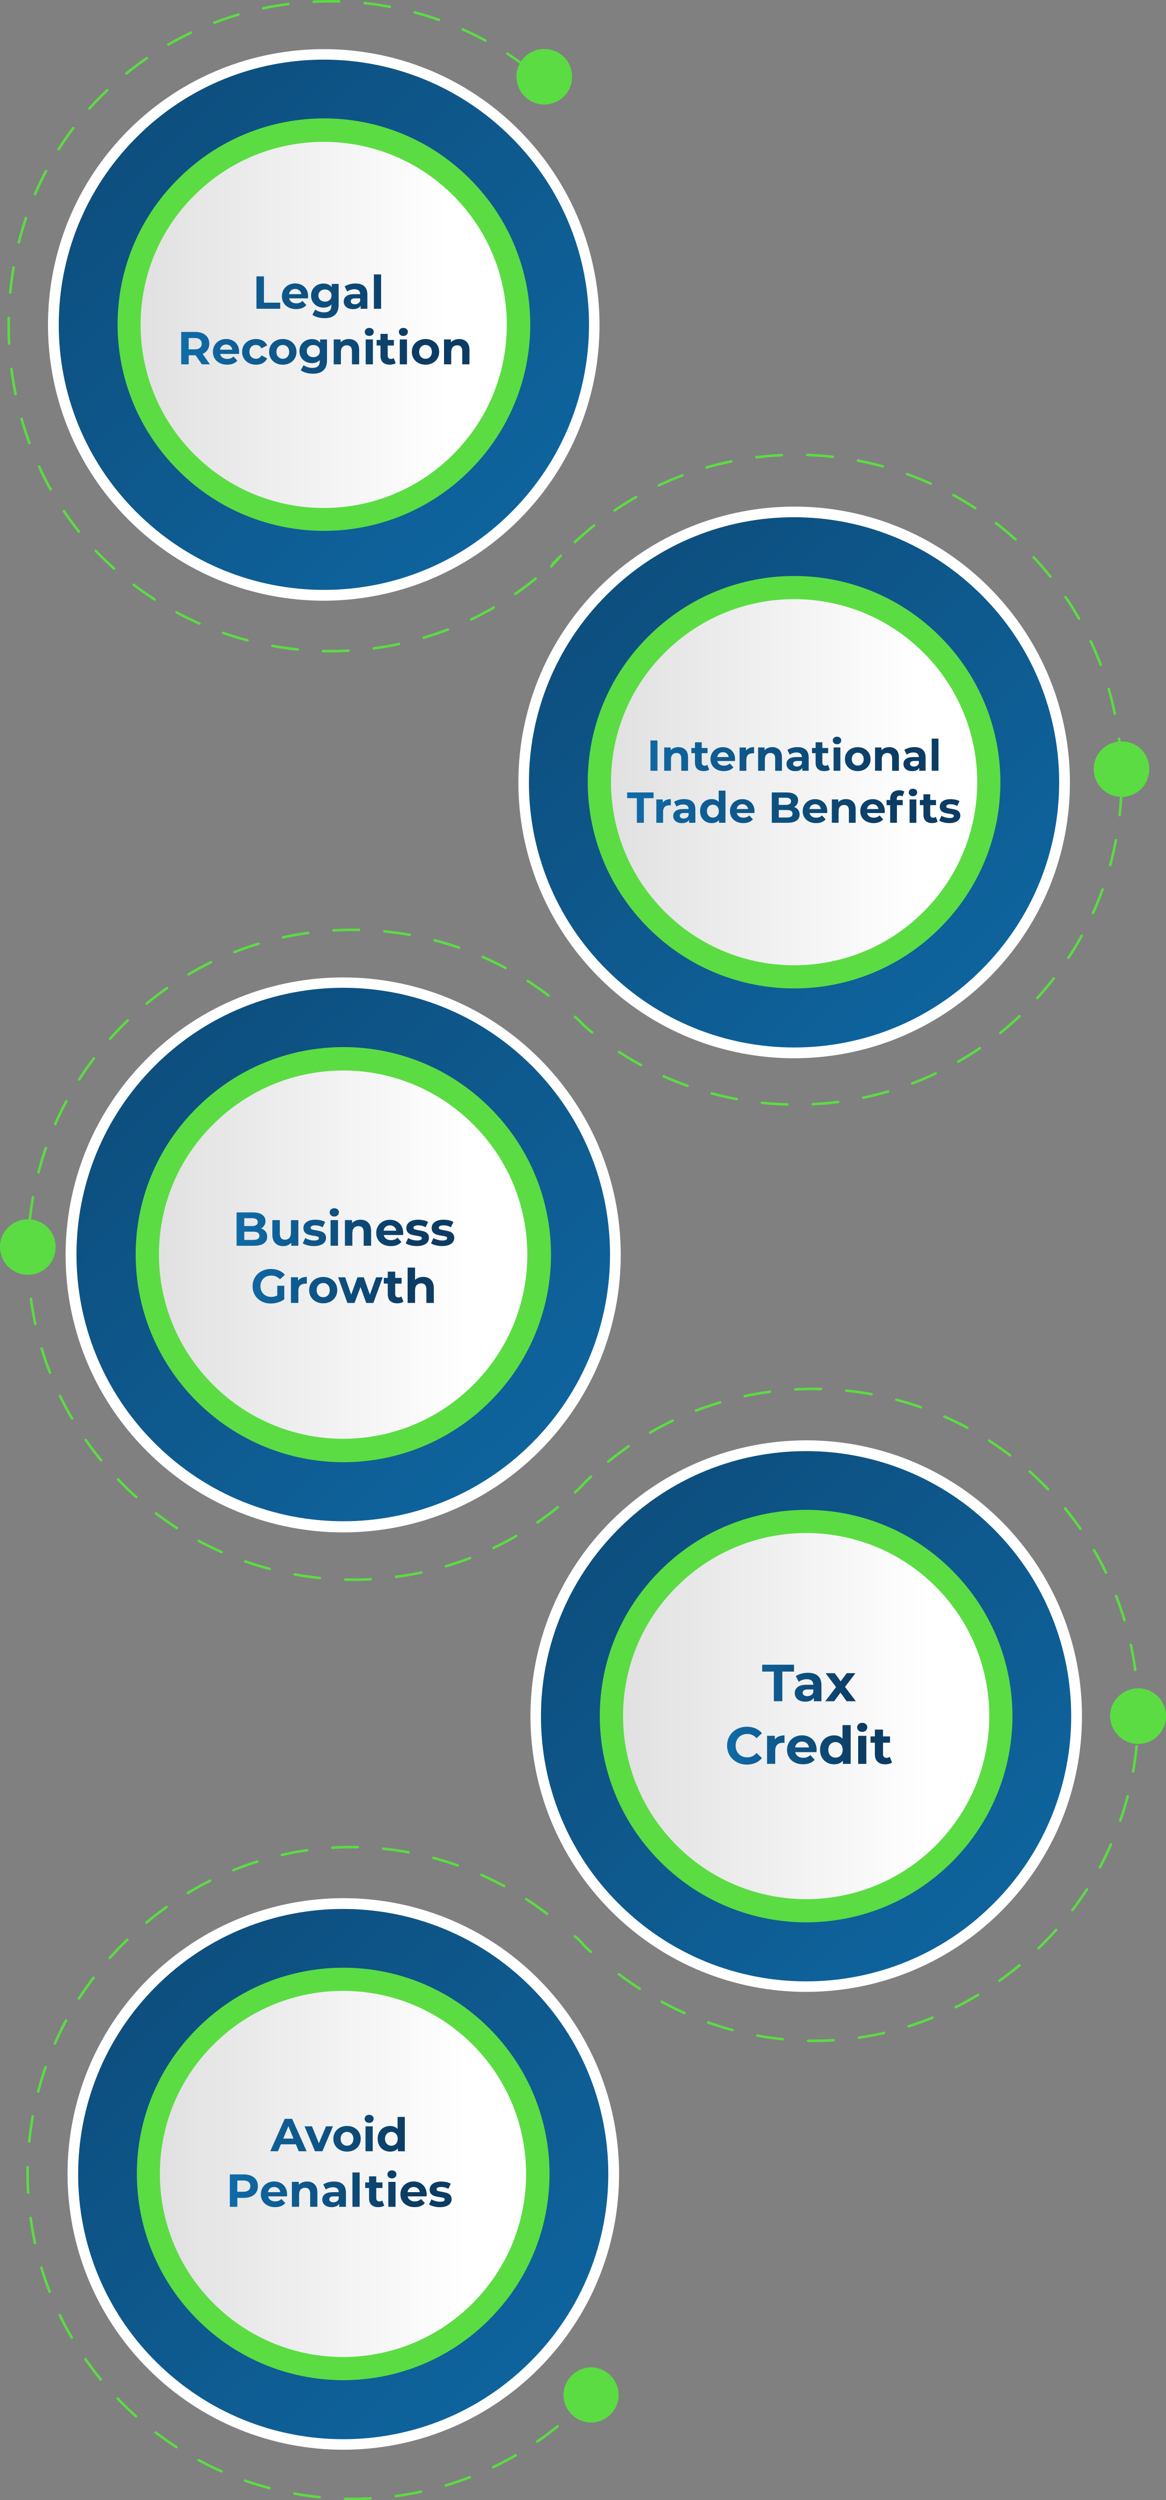
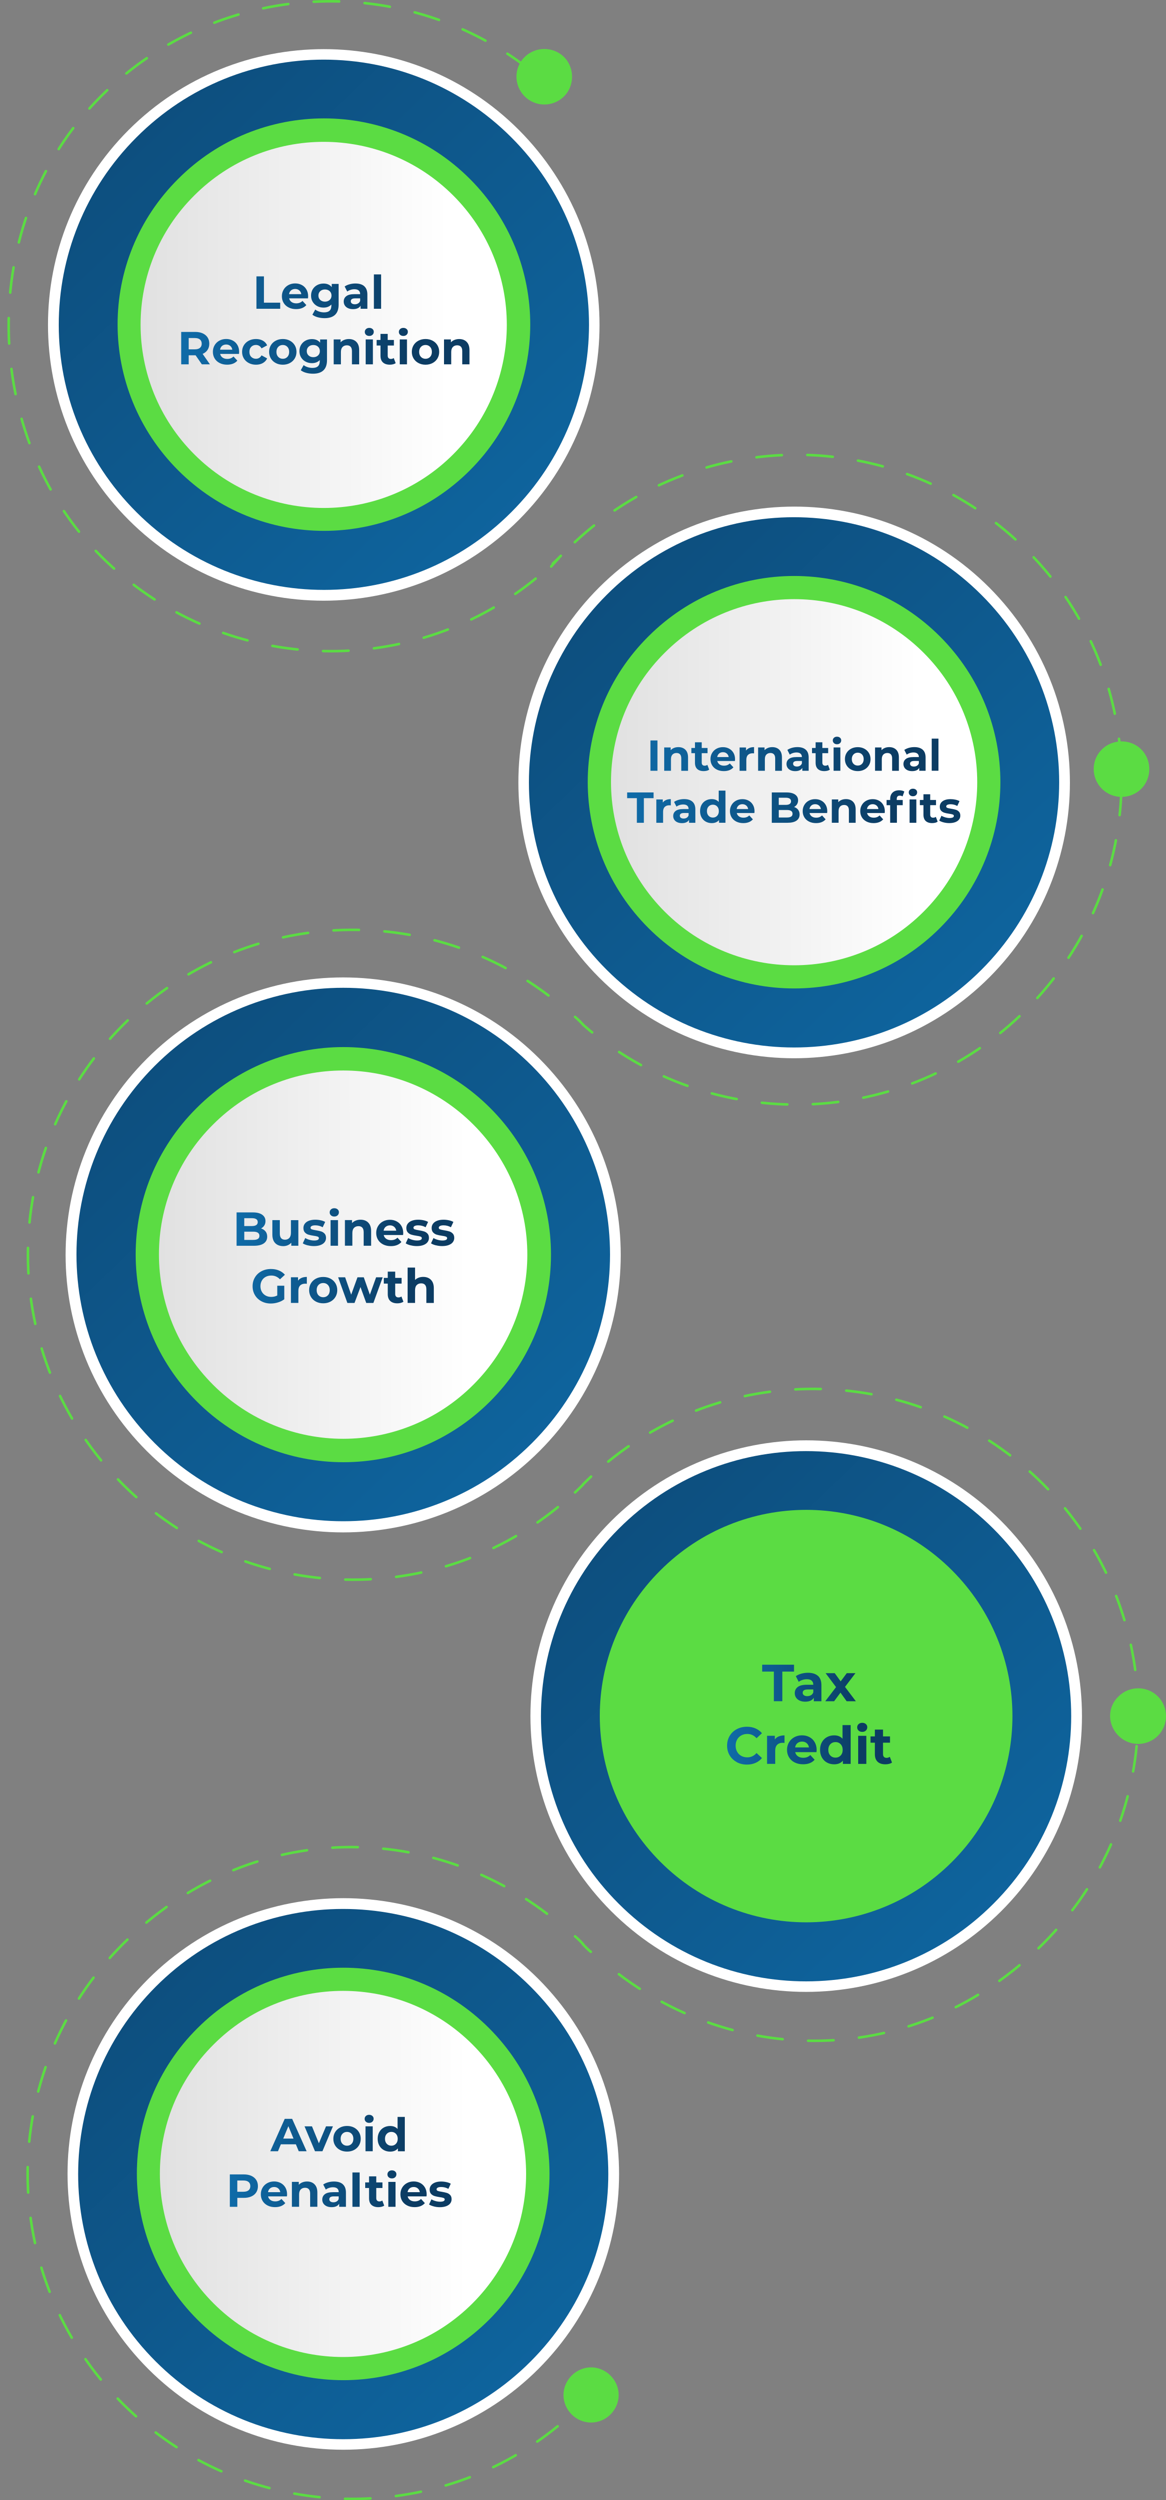
<svg xmlns="http://www.w3.org/2000/svg" xmlns:xlink="http://www.w3.org/1999/xlink" id="Layer_2" data-name="Layer 2" viewBox="0 0 457.46 980.85">
  <rect x="0" y="0" width="457.46" height="980.85" fill="#808080" stroke="none" />
  <defs>
    <style>
      .cls-1 {
        fill: url(#linear-gradient-15);
      }

      .cls-2 {
        fill: url(#linear-gradient-13);
      }

      .cls-3 {
        fill: url(#linear-gradient-2);
      }

      .cls-4 {
        fill: url(#linear-gradient-10);
      }

      .cls-5 {
        fill: url(#linear-gradient-12);
      }

      .cls-6 {
        fill: #fff;
      }

      .cls-7 {
        fill: url(#linear-gradient-4);
      }

      .cls-8 {
        stroke-dasharray: 10 10;
      }

      .cls-8, .cls-9 {
        fill: none;
        stroke: #5bdc43;
        stroke-linecap: round;
        stroke-linejoin: round;
      }

      .cls-10 {
        fill: url(#linear-gradient-3);
      }

      .cls-11 {
        fill: url(#linear-gradient-5);
      }

      .cls-12 {
        fill: url(#linear-gradient-8);
      }

      .cls-13 {
        fill: #5bdc43;
      }

      .cls-14 {
        fill: url(#linear-gradient-14);
      }

      .cls-15 {
        fill: url(#linear-gradient-7);
      }

      .cls-16 {
        fill: url(#linear-gradient-9);
      }

      .cls-17 {
        fill: url(#linear-gradient-11);
      }

      .cls-18 {
        fill: url(#linear-gradient-6);
      }

      .cls-19 {
        fill: url(#linear-gradient);
      }
    </style>
    <linearGradient id="linear-gradient" x1="6.68" y1="555.1" x2="-6.13" y2="1149.84" gradientTransform="translate(833.09 824.52) rotate(135)" gradientUnits="userSpaceOnUse">
      <stop offset="0" stop-color="#0f6ba8" />
      <stop offset=".8" stop-color="#0c3c63" />
    </linearGradient>
    <linearGradient id="linear-gradient-2" x1="-31.57" y1="700.49" x2="90.91" y2="822.97" gradientTransform="translate(833.09 824.52) rotate(135)" gradientUnits="userSpaceOnUse">
      <stop offset="0" stop-color="#fff" />
      <stop offset=".9" stop-color="#d8d8d8" />
    </linearGradient>
    <linearGradient id="linear-gradient-3" x1="10.14" y1="812.45" x2="-2.57" y2="1407.19" xlink:href="#linear-gradient" />
    <linearGradient id="linear-gradient-4" x1="-27.97" y1="957.81" x2="94.5" y2="1080.29" xlink:href="#linear-gradient-2" />
    <linearGradient id="linear-gradient-5" x1="262.74" y1="548.17" x2="249.82" y2="1146.37" xlink:href="#linear-gradient" />
    <linearGradient id="linear-gradient-6" x1="224.42" y1="694.39" x2="347.63" y2="817.5" xlink:href="#linear-gradient-2" />
    <linearGradient id="linear-gradient-7" x1="517.84" y1="294.18" x2="505.03" y2="888.82" xlink:href="#linear-gradient" />
    <linearGradient id="linear-gradient-8" x1="479.61" y1="439.52" x2="602.09" y2="561.99" xlink:href="#linear-gradient-2" />
    <linearGradient id="linear-gradient-9" x1="262.38" y1="292.71" x2="249.67" y2="887.45" xlink:href="#linear-gradient" />
    <linearGradient id="linear-gradient-10" x1="224.14" y1="438.06" x2="346.61" y2="560.54" xlink:href="#linear-gradient-2" />
    <linearGradient id="linear-gradient-11" x1="246.05" y1="305.97" x2="376.76" y2="305.97" gradientTransform="matrix(1,0,0,1,0,0)" xlink:href="#linear-gradient" />
    <linearGradient id="linear-gradient-12" x1="71.09" y1="127.13" x2="184.19" y2="127.13" gradientTransform="matrix(1,0,0,1,0,0)" xlink:href="#linear-gradient" />
    <linearGradient id="linear-gradient-13" x1="90.16" y1="847.8" x2="177.18" y2="847.8" gradientTransform="matrix(1,0,0,1,0,0)" xlink:href="#linear-gradient" />
    <linearGradient id="linear-gradient-14" x1="92.82" y1="492.7" x2="178.21" y2="492.7" gradientTransform="matrix(1,0,0,1,0,0)" xlink:href="#linear-gradient" />
    <linearGradient id="linear-gradient-15" x1="285.26" y1="672.67" x2="349.96" y2="672.67" gradientTransform="matrix(1,0,0,1,0,0)" xlink:href="#linear-gradient" />
  </defs>
  <g id="Layer_1-2" data-name="Layer 1">
    <g>
      <path class="cls-6" d="M235.05,383.5c42.23,42.23,110.71,42.23,153.04,0,42.23-42.23,42.23-110.71,0-153.04-42.23-42.33-110.71-42.23-153.04,0-42.23,42.23-42.23,110.71,0,153.04h0Z" />
      <path class="cls-19" d="M238,380.46c40.65,40.65,106.51,40.65,147.06,0,40.65-40.65,40.65-106.51,0-147.06-40.65-40.65-106.51-40.65-147.06,0-40.65,40.65-40.65,106.51,0,147.06Z" />
      <path class="cls-13" d="M254.38,364.07c31.62,31.62,82.77,31.62,114.39,0,31.62-31.62,31.62-82.77,0-114.39-31.62-31.62-82.77-31.62-114.39,0-31.83,31.62-31.62,82.77,0,114.39Z" />
      <path class="cls-3" d="M260.79,357.66c28.05,28.05,73.53,28.05,101.57,0,28.05-28.05,28.05-73.53,0-101.57-28.05-28.05-73.53-28.05-101.57,0-28.15,27.94-28.05,73.53,0,101.57Z" />
    </g>
    <g>
      <path class="cls-6" d="M50.5,203.99c42.23,42.23,110.71,42.23,153.04,0,42.23-42.23,42.23-110.71,0-153.04-42.23-42.23-110.71-42.23-153.04,0-42.23,42.23-42.23,110.71,0,153.04h0Z" />
      <path class="cls-10" d="M53.54,200.94c40.65,40.65,106.51,40.65,147.06,0,40.65-40.65,40.65-106.51,0-147.06-40.65-40.65-106.51-40.65-147.06,0-40.65,40.65-40.65,106.51,0,147.06Z" />
      <path class="cls-13" d="M69.93,184.55c31.62,31.62,82.77,31.62,114.39,0,31.62-31.62,31.62-82.77,0-114.39-31.62-31.62-82.77-31.62-114.39,0-31.83,31.62-31.62,82.77,0,114.39Z" />
      <path class="cls-7" d="M76.23,178.25c28.05,28.05,73.53,28.05,101.57,0,28.05-28.05,28.05-73.53,0-101.57s-73.53-28.05-101.57,0c-28.15,27.94-28.05,73.53,0,101.57h0Z" />
    </g>
    <g>
      <path class="cls-6" d="M57.64,569.32c42.44,42.44,111.45,42.54,153.99,0,42.54-42.54,42.54-111.45,0-153.99-42.44-42.44-111.45-42.54-153.99,0s-42.54,111.45,0,153.99h0Z" />
      <path class="cls-11" d="M60.69,566.17c40.86,40.86,107.14,40.86,148,0,40.86-40.86,40.86-107.14,0-148s-107.14-40.86-148,0c-40.86,40.86-40.97,107.04,0,148Z" />
      <path class="cls-13" d="M77.18,549.78c31.83,31.83,83.3,31.83,115.12,0,31.83-31.83,31.83-83.3,0-115.12-31.83-31.83-83.3-31.83-115.12,0-32.04,31.83-31.83,83.3,0,115.12h0Z" />
      <path class="cls-18" d="M83.59,543.27c28.26,28.26,73.84,28.26,102.1,0s28.26-73.84,0-102.1c-28.26-28.26-73.84-28.26-102.1,0-28.36,28.15-28.26,73.84,0,102.1h0Z" />
    </g>
    <g>
      <path class="cls-6" d="M58.17,929.4c42.23,42.23,110.71,42.23,153.04,0,42.23-42.23,42.23-110.71,0-153.04-42.23-42.23-110.71-42.23-153.04,0-42.23,42.23-42.23,110.71,0,153.04Z" />
      <path class="cls-15" d="M61.11,926.46c40.65,40.65,106.51,40.65,147.06,0,40.65-40.65,40.65-106.51,0-147.06-40.65-40.65-106.51-40.65-147.06,0s-40.65,106.51,0,147.06Z" />
      <path class="cls-13" d="M77.49,910.07c31.62,31.62,82.77,31.62,114.39,0s31.62-82.77,0-114.39c-31.62-31.62-82.77-31.62-114.39,0-31.83,31.62-31.62,82.77,0,114.39Z" />
      <path class="cls-12" d="M83.8,903.66c28.05,28.05,73.53,28.05,101.57,0,28.05-28.05,28.05-73.53,0-101.57-28.05-28.05-73.53-28.05-101.57,0-28.15,27.94-28.05,73.53,0,101.57h0Z" />
    </g>
    <g>
      <path class="cls-6" d="M239.78,749.78c42.23,42.23,110.71,42.23,153.04,0,42.23-42.23,42.23-110.71,0-153.04-42.23-42.23-110.71-42.23-153.04,0-42.23,42.23-42.23,110.71,0,153.04Z" />
      <path class="cls-16" d="M242.72,746.84c40.65,40.65,106.51,40.65,147.06,0,40.65-40.65,40.65-106.51,0-147.06-40.65-40.65-106.51-40.65-147.06,0-40.65,40.65-40.65,106.51,0,147.06h0Z" />
      <path class="cls-13" d="M259.11,730.45c31.62,31.62,82.77,31.62,114.39,0,31.62-31.62,31.62-82.77,0-114.39-31.62-31.62-82.77-31.62-114.39,0-31.83,31.62-31.62,82.77,0,114.39Z" />
-       <path class="cls-4" d="M265.52,724.04c28.05,28.05,73.53,28.05,101.57,0,28.05-28.05,28.05-73.53,0-101.57-28.05-28.05-73.53-28.05-101.57,0-28.15,27.94-28.05,73.53,0,101.57h0Z" />
+       <path class="cls-4" d="M265.52,724.04h0Z" />
    </g>
    <g>
      <path class="cls-9" d="M216.25,222.26c.95-1.16,1.89-2.1,2.94-3.26" />
      <path class="cls-8" d="M225.5,212.71c47.16-44.12,120.9-46.22,170.69-3.05,53.15,46.11,58.72,126.78,12.6,179.83-44.22,50.94-120.06,58.19-173.11,18.17" />
      <path class="cls-9" d="M232.32,405.03c-1.26-.95-2.21-1.89-3.36-2.84" />
    </g>
    <g>
      <path class="cls-9" d="M228.75,582.34c1.05-1.05,2-2,3.15-3.05" />
      <path class="cls-8" d="M238.63,573.41c50.1-40.86,123.95-37.71,170.59,8.82,49.79,49.79,49.79,130.57,0,180.35s-123.84,49.68-173.84,5.88" />
      <path class="cls-9" d="M231.8,765.74c-1.16-.95-2.1-1.89-3.15-3.05" />
    </g>
    <g>
      <path class="cls-9" d="M228.75,943.05c-1.05,1.05-2,2-3.15,3.05" />
      <path class="cls-8" d="M218.77,951.88c-50,40.76-123.95,37.71-170.59-8.82-49.79-49.79-49.79-130.57,0-180.35,49.79-49.79,123.84-49.68,173.84-5.88" />
      <path class="cls-9" d="M225.6,759.65c1.16.95,2.1,1.89,3.15,3.05" />
    </g>
    <g>
      <path class="cls-9" d="M228.75,582.45c-1.05,1.05-2,2-3.15,3.05" />
      <path class="cls-8" d="M218.88,591.27c-50,40.76-123.95,37.71-170.59-8.82-49.79-49.79-49.79-130.57,0-180.35,47.69-47.69,123.84-49.68,173.84-5.88" />
      <path class="cls-9" d="M225.6,398.94c1.16.95,2.1,1.89,3.15,3.05" />
    </g>
    <g>
      <path class="cls-9" d="M220.03,218.06c-1.05,1.05-2,2-3.15,3.05" />
      <path class="cls-8" d="M210.16,226.99c-50,40.76-123.95,37.71-170.59-8.82s-49.79-130.57,0-180.35c47.69-47.69,123.84-49.68,173.84-5.88" />
      <path class="cls-9" d="M216.99,34.56c1.16.95,2.1,1.89,3.15,3.05" />
    </g>
-     <path class="cls-13" d="M3.23,496.95c4.31,4.31,11.24,4.2,15.44,0s4.2-11.24,0-15.44-11.24-4.2-15.44,0c-4.31,4.2-4.31,11.13,0,15.44Z" />
    <path class="cls-13" d="M432.32,309.45c4.31,4.31,11.24,4.2,15.44,0s4.2-11.24,0-15.44-11.24-4.2-15.44,0c-4.31,4.2-4.31,11.13,0,15.44Z" />
    <path class="cls-13" d="M205.85,37.81c4.31,4.31,11.24,4.2,15.44,0s4.2-11.24,0-15.44-11.24-4.2-15.44,0c-4.31,4.2-4.31,11.13,0,15.44Z" />
    <path class="cls-13" d="M438.83,680.98c4.31,4.31,11.24,4.2,15.44,0s4.31-11.13,0-15.44c-4.31-4.31-11.24-4.2-15.44,0-4.41,4.2-4.41,11.03,0,15.44Z" />
    <path class="cls-13" d="M231.9,950.4c5.99,0,10.82-4.94,10.82-10.82s-4.94-10.82-10.82-10.82-10.82,4.94-10.82,10.82,4.83,10.82,10.82,10.82Z" />
    <path class="cls-17" d="M255.19,290.49h2.75v11.9h-2.75v-11.9ZM268.89,294.13c.7.68,1.05,1.69,1.05,3.03v5.24h-2.65v-4.83c0-.73-.16-1.27-.48-1.62-.32-.36-.78-.54-1.38-.54-.67,0-1.2.21-1.6.62-.4.41-.59,1.03-.59,1.84v4.52h-2.65v-9.15h2.53v1.07c.35-.38.79-.68,1.31-.89.52-.21,1.09-.31,1.72-.31,1.13,0,2.05.34,2.75,1.02ZM278.23,301.95c-.26.19-.58.34-.96.43s-.78.14-1.2.14c-1.09,0-1.93-.28-2.52-.83s-.89-1.37-.89-2.45v-3.76h-1.41v-2.04h1.41v-2.23h2.65v2.23h2.28v2.04h-2.28v3.72c0,.39.1.68.3.89.2.21.48.31.84.31.42,0,.78-.11,1.07-.34l.71,1.87ZM288.34,298.56h-6.92c.12.57.42,1.01.88,1.34s1.04.49,1.73.49c.48,0,.9-.07,1.27-.21.37-.14.71-.37,1.03-.67l1.41,1.53c-.86.99-2.12,1.48-3.77,1.48-1.03,0-1.94-.2-2.74-.6-.79-.4-1.41-.96-1.84-1.67-.43-.71-.65-1.52-.65-2.43s.21-1.7.64-2.42c.42-.72,1.01-1.28,1.75-1.68.74-.4,1.57-.6,2.49-.6s1.71.19,2.43.58c.73.39,1.29.94,1.71,1.66s.62,1.56.62,2.51c0,.03-.02.27-.05.71ZM282.14,295.62c-.41.34-.66.81-.75,1.39h4.5c-.09-.58-.34-1.04-.75-1.39-.41-.35-.91-.52-1.5-.52s-1.11.17-1.51.51ZM293.98,293.45c.54-.23,1.16-.34,1.86-.34v2.45c-.29-.02-.49-.03-.6-.03-.76,0-1.35.21-1.78.64-.43.42-.65,1.06-.65,1.91v4.32h-2.65v-9.15h2.53v1.21c.32-.44.75-.78,1.28-1ZM305.73,294.13c.7.68,1.05,1.69,1.05,3.03v5.24h-2.65v-4.83c0-.73-.16-1.27-.48-1.62-.32-.36-.78-.54-1.38-.54-.67,0-1.2.21-1.6.62-.4.41-.59,1.03-.59,1.84v4.52h-2.65v-9.15h2.53v1.07c.35-.38.79-.68,1.31-.89.52-.21,1.09-.31,1.72-.31,1.13,0,2.05.34,2.75,1.02ZM316.12,294.12c.76.67,1.14,1.69,1.14,3.05v5.22h-2.48v-1.14c-.5.85-1.43,1.28-2.79,1.28-.7,0-1.31-.12-1.83-.36-.52-.24-.91-.57-1.18-.99-.27-.42-.41-.9-.41-1.43,0-.85.32-1.52.96-2.01.64-.49,1.63-.73,2.97-.73h2.11c0-.58-.18-1.02-.53-1.33-.35-.31-.88-.47-1.58-.47-.49,0-.97.08-1.44.23-.47.15-.87.36-1.2.62l-.95-1.85c.5-.35,1.1-.62,1.79-.82.7-.19,1.41-.29,2.15-.29,1.42,0,2.5.34,3.26,1.01ZM313.86,300.42c.35-.21.6-.52.75-.93v-.94h-1.82c-1.09,0-1.63.36-1.63,1.07,0,.34.13.61.4.81s.63.3,1.1.3.86-.1,1.21-.31ZM325.56,301.95c-.26.19-.58.34-.96.43s-.78.14-1.2.14c-1.09,0-1.93-.28-2.52-.83s-.89-1.37-.89-2.45v-3.76h-1.41v-2.04h1.41v-2.23h2.65v2.23h2.28v2.04h-2.28v3.72c0,.39.1.68.3.89.2.21.48.31.84.31.42,0,.78-.11,1.07-.34l.71,1.87ZM327.19,291.54c-.31-.28-.46-.63-.46-1.05s.15-.77.46-1.05c.31-.28.7-.42,1.19-.42s.88.14,1.19.41c.31.27.46.61.46,1.02,0,.44-.15.81-.46,1.1-.31.29-.7.43-1.19.43s-.88-.14-1.19-.43ZM327.05,293.24h2.65v9.15h-2.65v-9.15ZM333.93,301.92c-.76-.4-1.36-.96-1.79-1.67-.43-.71-.65-1.52-.65-2.43s.21-1.72.65-2.43c.43-.71,1.03-1.27,1.79-1.67.76-.4,1.63-.6,2.59-.6s1.82.2,2.58.6c.76.4,1.35.96,1.79,1.67.43.71.65,1.52.65,2.43s-.21,1.72-.65,2.43c-.43.71-1.03,1.27-1.79,1.67-.76.4-1.62.6-2.58.6s-1.83-.2-2.59-.6ZM338.2,299.66c.44-.46.65-1.07.65-1.84s-.22-1.39-.65-1.84c-.44-.46-1-.69-1.67-.69s-1.24.23-1.68.69c-.44.46-.66,1.07-.66,1.84s.22,1.39.66,1.84c.44.46,1,.69,1.68.69s1.24-.23,1.67-.69ZM351.61,294.13c.7.68,1.05,1.69,1.05,3.03v5.24h-2.65v-4.83c0-.73-.16-1.27-.48-1.62-.32-.36-.78-.54-1.38-.54-.67,0-1.2.21-1.6.62-.4.41-.59,1.03-.59,1.84v4.52h-2.65v-9.15h2.53v1.07c.35-.38.79-.68,1.31-.89.52-.21,1.09-.31,1.72-.31,1.13,0,2.05.34,2.75,1.02ZM362,294.12c.76.67,1.14,1.69,1.14,3.05v5.22h-2.48v-1.14c-.5.85-1.43,1.28-2.79,1.28-.7,0-1.31-.12-1.83-.36-.52-.24-.91-.57-1.18-.99-.27-.42-.41-.9-.41-1.43,0-.85.32-1.52.96-2.01.64-.49,1.63-.73,2.97-.73h2.11c0-.58-.18-1.02-.53-1.33-.35-.31-.88-.47-1.58-.47-.49,0-.97.08-1.44.23-.47.15-.87.36-1.2.62l-.95-1.85c.5-.35,1.1-.62,1.79-.82.7-.19,1.41-.29,2.15-.29,1.42,0,2.5.34,3.26,1.01ZM359.74,300.42c.35-.21.6-.52.75-.93v-.94h-1.82c-1.09,0-1.63.36-1.63,1.07,0,.34.13.61.4.81s.63.3,1.1.3.86-.1,1.21-.31ZM365.54,289.77h2.65v12.61h-2.65v-12.61ZM249.86,313.13h-3.81v-2.24h10.37v2.24h-3.81v9.66h-2.75v-9.66ZM261.32,313.85c.54-.23,1.16-.34,1.86-.34v2.45c-.29-.02-.49-.03-.6-.03-.76,0-1.35.21-1.78.64-.43.42-.65,1.06-.65,1.91v4.32h-2.65v-9.15h2.53v1.21c.32-.44.75-.78,1.28-1ZM271.67,314.52c.76.67,1.14,1.69,1.14,3.05v5.22h-2.48v-1.14c-.5.85-1.43,1.28-2.79,1.28-.7,0-1.31-.12-1.83-.36-.52-.24-.91-.57-1.18-.99-.27-.42-.41-.9-.41-1.43,0-.85.32-1.52.96-2.01.64-.49,1.63-.73,2.97-.73h2.11c0-.58-.18-1.02-.53-1.33-.35-.31-.88-.47-1.58-.47-.49,0-.97.08-1.44.23-.47.15-.87.36-1.2.62l-.95-1.85c.5-.35,1.1-.62,1.79-.82.7-.19,1.41-.29,2.15-.29,1.42,0,2.5.34,3.26,1.01ZM269.41,320.82c.35-.21.6-.52.75-.93v-.94h-1.82c-1.09,0-1.63.36-1.63,1.07,0,.34.13.61.4.81s.63.3,1.1.3.86-.1,1.21-.31ZM284.62,310.17v12.61h-2.53v-1.05c-.66.79-1.61,1.19-2.86,1.19-.86,0-1.64-.19-2.34-.58s-1.24-.94-1.64-1.65c-.4-.71-.59-1.54-.59-2.48s.2-1.77.59-2.48c.4-.71.94-1.26,1.64-1.65.7-.39,1.48-.58,2.34-.58,1.17,0,2.08.37,2.74,1.11v-4.44h2.65ZM281.36,320.06c.44-.46.66-1.07.66-1.84s-.22-1.39-.66-1.84c-.44-.46-1-.69-1.67-.69s-1.24.23-1.68.69c-.44.46-.66,1.07-.66,1.84s.22,1.39.66,1.84c.44.46,1,.69,1.68.69s1.22-.23,1.67-.69ZM295.98,318.96h-6.92c.12.57.42,1.01.88,1.34s1.04.49,1.73.49c.48,0,.9-.07,1.27-.21.37-.14.71-.37,1.03-.67l1.41,1.53c-.86.99-2.12,1.48-3.77,1.48-1.03,0-1.94-.2-2.74-.6-.79-.4-1.41-.96-1.84-1.67-.43-.71-.65-1.52-.65-2.43s.21-1.7.64-2.42c.42-.72,1.01-1.28,1.75-1.68.74-.4,1.57-.6,2.49-.6s1.71.19,2.43.58c.73.39,1.29.94,1.71,1.66s.62,1.56.62,2.51c0,.03-.02.27-.05.71ZM289.77,316.02c-.41.34-.66.81-.75,1.39h4.5c-.09-.58-.34-1.04-.75-1.39-.41-.35-.91-.52-1.5-.52s-1.11.17-1.51.51ZM313.13,317.68c.38.5.58,1.12.58,1.86,0,1.04-.41,1.84-1.22,2.41s-1.99.84-3.54.84h-6.15v-11.9h5.81c1.45,0,2.56.28,3.34.83s1.17,1.31,1.17,2.26c0,.58-.14,1.09-.42,1.55s-.67.81-1.16,1.07c.68.22,1.21.58,1.6,1.08ZM305.53,312.96v2.81h2.74c.68,0,1.2-.12,1.55-.36.35-.24.53-.59.53-1.05s-.18-.81-.53-1.05c-.35-.23-.87-.35-1.55-.35h-2.74ZM310.39,320.36c.37-.24.55-.61.55-1.1,0-.99-.73-1.48-2.19-1.48h-3.21v2.94h3.21c.72,0,1.27-.12,1.64-.36ZM324.52,318.96h-6.92c.12.57.42,1.01.88,1.34s1.04.49,1.73.49c.48,0,.9-.07,1.27-.21.37-.14.71-.37,1.03-.67l1.41,1.53c-.86.99-2.12,1.48-3.77,1.48-1.03,0-1.94-.2-2.74-.6-.79-.4-1.41-.96-1.84-1.67-.43-.71-.65-1.52-.65-2.43s.21-1.7.64-2.42c.42-.72,1.01-1.28,1.75-1.68.74-.4,1.57-.6,2.49-.6s1.71.19,2.43.58c.73.39,1.29.94,1.71,1.66s.62,1.56.62,2.51c0,.03-.02.27-.05.71ZM318.32,316.02c-.41.34-.66.81-.75,1.39h4.5c-.09-.58-.34-1.04-.75-1.39-.41-.35-.91-.52-1.5-.52s-1.11.17-1.51.51ZM334.65,314.52c.7.68,1.05,1.69,1.05,3.03v5.24h-2.65v-4.83c0-.73-.16-1.27-.48-1.62-.32-.36-.78-.54-1.38-.54-.67,0-1.2.21-1.6.62-.4.41-.59,1.03-.59,1.84v4.52h-2.65v-9.15h2.53v1.07c.35-.38.79-.68,1.31-.89.52-.21,1.09-.31,1.72-.31,1.13,0,2.05.34,2.75,1.02ZM347.1,318.96h-6.92c.12.57.42,1.01.88,1.34s1.04.49,1.73.49c.48,0,.9-.07,1.27-.21.37-.14.71-.37,1.03-.67l1.41,1.53c-.86.99-2.12,1.48-3.77,1.48-1.03,0-1.94-.2-2.74-.6-.79-.4-1.41-.96-1.84-1.67-.43-.71-.65-1.52-.65-2.43s.21-1.7.64-2.42c.42-.72,1.01-1.28,1.75-1.68.74-.4,1.57-.6,2.49-.6s1.71.19,2.43.58c.73.39,1.29.94,1.71,1.66s.62,1.56.62,2.51c0,.03-.02.27-.05.71ZM340.89,316.02c-.41.34-.66.81-.75,1.39h4.5c-.09-.58-.34-1.04-.75-1.39-.41-.35-.91-.52-1.5-.52s-1.11.17-1.51.51ZM351.82,313.85h2.35v2.04h-2.28v6.9h-2.65v-6.9h-1.41v-2.04h1.41v-.41c0-1.04.31-1.87.93-2.48.62-.61,1.49-.92,2.61-.92.4,0,.77.04,1.13.13.36.08.65.21.89.37l-.7,1.92c-.31-.22-.66-.32-1.07-.32-.8,0-1.21.44-1.21,1.33v.39ZM356.99,311.94c-.31-.28-.46-.63-.46-1.05s.15-.77.46-1.05c.31-.28.7-.42,1.19-.42s.88.14,1.19.41c.31.27.46.61.46,1.02,0,.44-.15.81-.46,1.1-.31.29-.7.43-1.19.43s-.88-.14-1.19-.43ZM356.86,313.64h2.65v9.15h-2.65v-9.15ZM367.87,322.35c-.26.19-.58.34-.96.43s-.78.14-1.2.14c-1.09,0-1.93-.28-2.52-.83s-.89-1.37-.89-2.45v-3.76h-1.41v-2.04h1.41v-2.23h2.65v2.23h2.28v2.04h-2.28v3.72c0,.39.1.68.3.89.2.21.48.31.84.31.42,0,.78-.11,1.07-.34l.71,1.87ZM370.22,322.64c-.73-.19-1.3-.42-1.73-.71l.88-1.9c.41.26.9.47,1.48.64.58.16,1.14.25,1.7.25,1.12,0,1.68-.28,1.68-.83,0-.26-.15-.45-.46-.56-.31-.11-.78-.21-1.41-.29-.75-.11-1.37-.24-1.85-.39s-.91-.41-1.27-.78c-.36-.37-.54-.91-.54-1.6,0-.58.17-1.09.5-1.54s.82-.8,1.46-1.05c.64-.25,1.4-.37,2.27-.37.65,0,1.29.07,1.93.21.64.14,1.17.34,1.59.59l-.88,1.89c-.8-.45-1.68-.68-2.63-.68-.57,0-.99.08-1.28.24s-.42.36-.42.61c0,.28.15.48.46.59.31.11.79.22,1.46.32.75.12,1.36.26,1.84.4.48.14.89.4,1.24.77s.53.9.53,1.56c0,.57-.17,1.07-.51,1.51-.34.44-.84.78-1.49,1.03-.65.24-1.42.37-2.32.37-.76,0-1.5-.09-2.23-.28Z" />
    <path class="cls-5" d="M100.61,108.42h2.94v10.32h6.38v2.4h-9.32v-12.71ZM120.83,117.05h-7.39c.13.61.45,1.08.94,1.43.5.35,1.11.53,1.85.53.51,0,.96-.08,1.35-.23.39-.15.76-.39,1.1-.72l1.51,1.63c-.92,1.05-2.26,1.58-4.03,1.58-1.1,0-2.08-.21-2.92-.65-.85-.43-1.5-1.03-1.96-1.79-.46-.76-.69-1.63-.69-2.6s.23-1.82.68-2.59c.45-.77,1.08-1.37,1.87-1.8s1.68-.65,2.66-.65,1.82.21,2.6.62,1.38,1,1.83,1.77c.44.77.66,1.66.66,2.68,0,.04-.02.29-.05.76ZM114.2,113.91c-.44.36-.7.86-.8,1.49h4.81c-.1-.62-.36-1.11-.8-1.48s-.97-.55-1.6-.55-1.18.18-1.62.54ZM132.85,111.37v8.14c0,1.79-.47,3.12-1.4,4-.93.87-2.29,1.31-4.09,1.31-.94,0-1.84-.12-2.69-.35-.85-.23-1.55-.56-2.11-1l1.13-2.03c.41.34.93.61,1.56.81.63.2,1.26.3,1.89.3.98,0,1.7-.22,2.17-.66.47-.44.7-1.11.7-2.01v-.42c-.74.81-1.77,1.22-3.09,1.22-.9,0-1.72-.2-2.46-.59-.74-.39-1.33-.95-1.77-1.66-.44-.71-.65-1.54-.65-2.47s.22-1.76.65-2.47c.44-.71,1.03-1.27,1.77-1.66s1.56-.59,2.46-.59c1.42,0,2.49.47,3.23,1.4v-1.25h2.69ZM129.34,117.68c.48-.44.72-1.02.72-1.73s-.24-1.29-.72-1.73-1.09-.66-1.84-.66-1.37.22-1.85.66-.73,1.02-.73,1.73.24,1.29.73,1.73c.48.44,1.1.66,1.85.66s1.36-.22,1.84-.66ZM142.91,112.3c.81.72,1.22,1.81,1.22,3.26v5.58h-2.65v-1.22c-.53.91-1.53,1.36-2.98,1.36-.75,0-1.4-.13-1.95-.38-.55-.25-.97-.6-1.26-1.05-.29-.45-.44-.96-.44-1.53,0-.91.34-1.62,1.03-2.14.68-.52,1.74-.78,3.17-.78h2.25c0-.62-.19-1.09-.56-1.43-.38-.33-.94-.5-1.69-.5-.52,0-1.03.08-1.53.25-.5.16-.93.38-1.28.66l-1.02-1.98c.53-.38,1.17-.67,1.92-.87.74-.21,1.51-.31,2.3-.31,1.51,0,2.68.36,3.49,1.08ZM140.5,119.04c.38-.22.64-.55.8-.99v-1h-1.94c-1.16,0-1.74.38-1.74,1.14,0,.36.14.65.43.86.28.21.67.32,1.17.32s.91-.11,1.29-.34ZM146.69,107.66h2.83v13.48h-2.83v-13.48ZM79.19,142.93l-2.45-3.54h-2.71v3.54h-2.94v-12.71h5.5c1.13,0,2.1.19,2.93.56.83.38,1.47.91,1.92,1.6.45.69.67,1.51.67,2.45s-.23,1.76-.68,2.44-1.1,1.21-1.93,1.57l2.85,4.09h-3.16ZM78.45,133.19c-.46-.38-1.13-.57-2.02-.57h-2.4v4.43h2.4c.88,0,1.56-.19,2.02-.58.46-.39.69-.93.69-1.63s-.23-1.26-.69-1.64ZM93.76,138.85h-7.39c.13.61.45,1.08.94,1.43.5.35,1.11.53,1.85.53.51,0,.96-.08,1.35-.23.39-.15.76-.39,1.1-.72l1.51,1.63c-.92,1.05-2.26,1.58-4.03,1.58-1.1,0-2.08-.21-2.92-.65-.85-.43-1.5-1.03-1.96-1.79-.46-.76-.69-1.63-.69-2.6s.23-1.82.68-2.59c.45-.77,1.08-1.37,1.87-1.8s1.68-.65,2.66-.65,1.82.21,2.6.62,1.38,1,1.83,1.77c.44.77.66,1.66.66,2.68,0,.04-.02.29-.05.76ZM87.13,135.7c-.44.36-.7.86-.8,1.49h4.81c-.1-.62-.36-1.11-.8-1.48s-.97-.55-1.6-.55-1.18.18-1.62.54ZM97.62,142.43c-.83-.43-1.48-1.03-1.94-1.79-.47-.76-.7-1.63-.7-2.6s.23-1.83.7-2.6c.47-.76,1.11-1.36,1.94-1.79.83-.43,1.76-.65,2.81-.65s1.93.22,2.7.65c.77.43,1.33,1.04,1.68,1.84l-2.2,1.18c-.51-.9-1.24-1.34-2.2-1.34-.74,0-1.35.24-1.83.73-.48.48-.73,1.14-.73,1.98s.24,1.5.73,1.98,1.1.73,1.83.73c.97,0,1.7-.45,2.2-1.34l2.2,1.2c-.35.77-.91,1.38-1.68,1.82-.77.44-1.67.65-2.7.65s-1.98-.21-2.81-.65ZM108.19,142.43c-.82-.43-1.46-1.03-1.92-1.79-.46-.76-.69-1.63-.69-2.6s.23-1.83.69-2.6c.46-.76,1.1-1.36,1.92-1.79s1.74-.65,2.77-.65,1.95.22,2.76.65c.81.43,1.45,1.03,1.91,1.79.46.76.69,1.63.69,2.6s-.23,1.83-.69,2.6c-.46.76-1.1,1.36-1.91,1.79-.81.43-1.73.65-2.76.65s-1.95-.21-2.77-.65ZM112.75,140.02c.47-.49.7-1.15.7-1.97s-.23-1.48-.7-1.97c-.47-.49-1.06-.74-1.79-.74s-1.33.25-1.8.74c-.47.49-.71,1.15-.71,1.97s.24,1.48.71,1.97,1.07.74,1.8.74,1.32-.25,1.79-.74ZM128.29,133.16v8.14c0,1.79-.47,3.12-1.4,4-.93.87-2.29,1.31-4.09,1.31-.94,0-1.84-.12-2.69-.35-.85-.23-1.55-.56-2.11-1l1.13-2.03c.41.34.93.61,1.56.81.63.2,1.26.3,1.89.3.98,0,1.7-.22,2.17-.66.47-.44.7-1.11.7-2.01v-.42c-.74.81-1.77,1.22-3.09,1.22-.9,0-1.72-.2-2.46-.59-.74-.39-1.33-.95-1.77-1.66-.44-.71-.65-1.54-.65-2.47s.22-1.76.65-2.47c.44-.71,1.03-1.27,1.77-1.66s1.56-.59,2.46-.59c1.42,0,2.49.47,3.23,1.4v-1.25h2.69ZM124.77,139.47c.48-.44.72-1.02.72-1.73s-.24-1.29-.72-1.73-1.09-.66-1.84-.66-1.37.22-1.85.66-.73,1.02-.73,1.73.24,1.29.73,1.73c.48.44,1.1.66,1.85.66s1.36-.22,1.84-.66ZM139.79,134.11c.74.73,1.12,1.8,1.12,3.23v5.59h-2.83v-5.16c0-.77-.17-1.35-.51-1.73-.34-.38-.83-.57-1.47-.57-.71,0-1.28.22-1.71.66-.42.44-.64,1.1-.64,1.97v4.83h-2.83v-9.77h2.71v1.14c.38-.41.84-.73,1.4-.95.56-.22,1.17-.34,1.83-.34,1.21,0,2.19.36,2.93,1.09ZM143.61,131.35c-.33-.3-.49-.68-.49-1.13s.16-.82.49-1.13c.33-.3.75-.45,1.27-.45s.94.15,1.27.44c.33.29.49.65.49,1.09,0,.47-.16.86-.49,1.17-.33.31-.75.46-1.27.46s-.94-.15-1.27-.45ZM143.47,133.16h2.83v9.77h-2.83v-9.77ZM155.24,142.46c-.28.21-.62.36-1.03.46-.41.1-.83.15-1.28.15-1.16,0-2.06-.3-2.7-.89-.64-.59-.95-1.46-.95-2.62v-4.01h-1.51v-2.18h1.51v-2.38h2.83v2.38h2.43v2.18h-2.43v3.98c0,.41.11.73.32.95.21.22.51.34.9.34.45,0,.83-.12,1.14-.36l.76,2ZM156.98,131.35c-.33-.3-.49-.68-.49-1.13s.16-.82.49-1.13c.33-.3.75-.45,1.27-.45s.94.15,1.27.44c.33.29.49.65.49,1.09,0,.47-.16.86-.49,1.17-.33.31-.75.46-1.27.46s-.94-.15-1.27-.45ZM156.84,133.16h2.83v9.77h-2.83v-9.77ZM164.18,142.43c-.82-.43-1.46-1.03-1.92-1.79-.46-.76-.69-1.63-.69-2.6s.23-1.83.69-2.6c.46-.76,1.1-1.36,1.92-1.79s1.74-.65,2.77-.65,1.95.22,2.76.65c.81.43,1.45,1.03,1.91,1.79.46.76.69,1.63.69,2.6s-.23,1.83-.69,2.6c-.46.76-1.1,1.36-1.91,1.79-.81.43-1.73.65-2.76.65s-1.95-.21-2.77-.65ZM168.74,140.02c.47-.49.7-1.15.7-1.97s-.23-1.48-.7-1.97c-.47-.49-1.06-.74-1.79-.74s-1.33.25-1.8.74c-.47.49-.71,1.15-.71,1.97s.24,1.48.71,1.97,1.07.74,1.8.74,1.32-.25,1.79-.74ZM183.07,134.11c.74.73,1.12,1.8,1.12,3.23v5.59h-2.83v-5.16c0-.77-.17-1.35-.51-1.73-.34-.38-.83-.57-1.47-.57-.71,0-1.28.22-1.71.66-.42.44-.64,1.1-.64,1.97v4.83h-2.83v-9.77h2.71v1.14c.38-.41.84-.73,1.4-.95.56-.22,1.17-.34,1.83-.34,1.21,0,2.19.36,2.93,1.09Z" />
    <path class="cls-2" d="M116.09,841.25h-5.9l-1.13,2.72h-3.02l5.67-12.71h2.91l5.68,12.71h-3.09l-1.13-2.72ZM115.16,839.01l-2.02-4.87-2.02,4.87h4.03ZM130.62,834.2l-4.12,9.77h-2.92l-4.1-9.77h2.92l2.71,6.65,2.8-6.65h2.72ZM133.39,843.47c-.82-.43-1.46-1.03-1.92-1.79-.46-.76-.69-1.63-.69-2.6s.23-1.83.69-2.6c.46-.76,1.1-1.36,1.92-1.79s1.74-.64,2.77-.64,1.95.21,2.76.64c.81.43,1.45,1.03,1.91,1.79.46.76.69,1.63.69,2.6s-.23,1.83-.69,2.6c-.46.76-1.1,1.36-1.91,1.79-.81.43-1.73.64-2.76.64s-1.95-.21-2.77-.64ZM137.94,841.06c.47-.49.7-1.15.7-1.97s-.23-1.48-.7-1.97c-.47-.49-1.06-.74-1.79-.74s-1.33.25-1.8.74c-.47.49-.71,1.15-.71,1.97s.24,1.48.71,1.97,1.07.74,1.8.74,1.32-.25,1.79-.74ZM143.55,832.39c-.33-.3-.49-.68-.49-1.13s.16-.82.49-1.13c.33-.3.75-.45,1.27-.45s.94.15,1.27.44c.33.29.49.65.49,1.09,0,.47-.16.86-.49,1.17-.33.31-.75.46-1.27.46s-.94-.15-1.27-.45ZM143.4,834.2h2.83v9.77h-2.83v-9.77ZM158.82,830.5v13.48h-2.71v-1.13c-.7.85-1.72,1.27-3.05,1.27-.92,0-1.75-.21-2.5-.62-.74-.41-1.33-1-1.75-1.76-.42-.76-.64-1.65-.64-2.65s.21-1.89.64-2.65c.42-.76,1.01-1.35,1.75-1.76.74-.41,1.58-.62,2.5-.62,1.25,0,2.22.39,2.92,1.18v-4.74h2.83ZM155.33,841.06c.47-.49.71-1.15.71-1.97s-.24-1.48-.71-1.97c-.47-.49-1.07-.74-1.78-.74s-1.33.25-1.8.74c-.47.49-.71,1.15-.71,1.97s.24,1.48.71,1.97,1.07.74,1.8.74,1.31-.25,1.78-.74ZM98.6,853.62c.83.38,1.47.91,1.92,1.6.45.69.67,1.51.67,2.45s-.22,1.75-.67,2.44c-.45.7-1.09,1.23-1.92,1.6-.83.37-1.81.55-2.93.55h-2.56v3.51h-2.94v-12.71h5.5c1.13,0,2.1.19,2.93.56ZM97.52,859.29c.46-.38.69-.92.69-1.63s-.23-1.26-.69-1.64c-.46-.38-1.13-.57-2.02-.57h-2.4v4.41h2.4c.88,0,1.56-.19,2.02-.57ZM112.57,861.68h-7.39c.13.61.45,1.08.94,1.43.5.35,1.11.53,1.85.53.51,0,.96-.08,1.35-.23.39-.15.76-.39,1.1-.72l1.51,1.63c-.92,1.05-2.26,1.58-4.03,1.58-1.1,0-2.08-.21-2.92-.65-.85-.43-1.5-1.03-1.96-1.79-.46-.76-.69-1.63-.69-2.6s.23-1.82.68-2.59,1.08-1.37,1.87-1.8,1.68-.65,2.66-.65,1.82.21,2.6.62c.77.41,1.38,1,1.83,1.77.44.77.66,1.66.66,2.68,0,.04-.02.29-.05.76ZM105.95,858.54c-.44.36-.7.86-.8,1.49h4.81c-.1-.62-.36-1.11-.8-1.48s-.97-.55-1.6-.55-1.18.18-1.62.54ZM123.39,856.94c.74.73,1.12,1.8,1.12,3.23v5.59h-2.83v-5.16c0-.77-.17-1.35-.51-1.73-.34-.38-.83-.57-1.47-.57-.71,0-1.28.22-1.71.66s-.64,1.1-.64,1.97v4.83h-2.83v-9.77h2.71v1.14c.38-.41.84-.73,1.4-.95.56-.22,1.17-.34,1.83-.34,1.21,0,2.19.36,2.93,1.09ZM134.5,856.93c.81.72,1.22,1.81,1.22,3.26v5.58h-2.65v-1.22c-.53.91-1.53,1.36-2.98,1.36-.75,0-1.4-.13-1.95-.38-.55-.25-.97-.61-1.26-1.05-.29-.45-.44-.96-.44-1.53,0-.91.34-1.62,1.03-2.14.68-.52,1.74-.78,3.17-.78h2.25c0-.62-.19-1.09-.56-1.43-.38-.33-.94-.5-1.69-.5-.52,0-1.03.08-1.53.25-.5.16-.93.38-1.28.66l-1.02-1.98c.53-.38,1.17-.67,1.92-.87.74-.21,1.51-.31,2.3-.31,1.51,0,2.68.36,3.49,1.08ZM132.08,863.67c.38-.22.64-.55.8-.99v-1h-1.94c-1.16,0-1.74.38-1.74,1.14,0,.36.14.65.43.86.28.21.67.32,1.17.32s.91-.11,1.29-.34ZM138.27,852.29h2.83v13.48h-2.83v-13.48ZM150.75,865.29c-.28.21-.62.36-1.03.46-.41.1-.83.16-1.28.16-1.16,0-2.06-.3-2.7-.89-.64-.59-.95-1.46-.95-2.62v-4.01h-1.51v-2.18h1.51v-2.38h2.83v2.38h2.43v2.18h-2.43v3.98c0,.41.11.73.32.95.21.22.51.34.9.34.45,0,.83-.12,1.14-.36l.76,2ZM152.49,854.18c-.33-.3-.49-.68-.49-1.13s.16-.82.49-1.13c.33-.3.75-.45,1.27-.45s.94.15,1.27.44c.33.29.49.65.49,1.09,0,.47-.16.86-.49,1.17-.33.31-.75.46-1.27.46s-.94-.15-1.27-.45ZM152.35,856h2.83v9.77h-2.83v-9.77ZM167.33,861.68h-7.39c.13.61.45,1.08.94,1.43.5.35,1.11.53,1.85.53.51,0,.96-.08,1.35-.23.39-.15.76-.39,1.1-.72l1.51,1.63c-.92,1.05-2.26,1.58-4.03,1.58-1.1,0-2.08-.21-2.92-.65-.85-.43-1.5-1.03-1.96-1.79-.46-.76-.69-1.63-.69-2.6s.23-1.82.68-2.59,1.08-1.37,1.87-1.8,1.68-.65,2.66-.65,1.82.21,2.6.62c.77.41,1.38,1,1.83,1.77.44.77.66,1.66.66,2.68,0,.04-.02.29-.05.76ZM160.7,858.54c-.44.36-.7.86-.8,1.49h4.81c-.1-.62-.36-1.11-.8-1.48s-.97-.55-1.6-.55-1.18.18-1.62.54ZM170.18,865.61c-.77-.2-1.39-.45-1.85-.75l.94-2.03c.44.28.96.51,1.58.68.62.18,1.22.26,1.82.26,1.2,0,1.8-.3,1.8-.89,0-.28-.16-.48-.49-.6-.33-.12-.83-.22-1.51-.31-.8-.12-1.46-.26-1.98-.42s-.97-.44-1.35-.83c-.38-.4-.57-.97-.57-1.71,0-.62.18-1.17.54-1.64.36-.48.88-.85,1.56-1.12.68-.27,1.49-.4,2.42-.4.69,0,1.38.08,2.06.23s1.25.36,1.7.63l-.94,2.02c-.86-.48-1.8-.73-2.82-.73-.61,0-1.06.08-1.36.25-.3.17-.45.39-.45.65,0,.3.16.51.49.64.33.12.85.24,1.56.34.8.13,1.45.28,1.96.43.51.15.95.43,1.33.83.38.4.56.96.56,1.67,0,.61-.18,1.14-.54,1.62-.36.47-.89.84-1.59,1.1-.7.26-1.52.39-2.48.39-.81,0-1.6-.1-2.38-.3Z" />
    <path class="cls-14" d="M104.19,483.11c.42.56.64,1.24.64,2.05,0,1.15-.45,2.03-1.34,2.65-.89.62-2.19.93-3.9.93h-6.77v-13.09h6.39c1.6,0,2.82.31,3.67.92.85.61,1.28,1.44,1.28,2.49,0,.64-.15,1.2-.46,1.7-.31.5-.73.89-1.28,1.18.75.24,1.33.63,1.76,1.19ZM95.83,477.92v3.08h3.01c.75,0,1.31-.13,1.7-.39s.58-.65.58-1.16-.19-.89-.58-1.15-.95-.38-1.7-.38h-3.01ZM101.17,486.06c.4-.26.61-.67.61-1.22,0-1.08-.8-1.63-2.41-1.63h-3.53v3.23h3.53c.8,0,1.4-.13,1.8-.39ZM117.05,478.67v10.06h-2.77v-1.2c-.39.44-.85.77-1.38,1-.54.23-1.12.35-1.74.35-1.32,0-2.37-.38-3.14-1.14s-1.16-1.89-1.16-3.38v-5.68h2.92v5.25c0,1.62.68,2.43,2.04,2.43.7,0,1.26-.23,1.68-.68.42-.45.64-1.13.64-2.03v-4.97h2.92ZM120.7,488.57c-.8-.21-1.43-.46-1.91-.78l.97-2.09c.45.29.99.52,1.63.7s1.26.27,1.87.27c1.23,0,1.85-.31,1.85-.92,0-.29-.17-.49-.5-.62-.34-.12-.85-.23-1.55-.32-.82-.12-1.5-.27-2.04-.43-.54-.16-1-.45-1.39-.86s-.59-1-.59-1.76c0-.64.18-1.2.55-1.69.37-.49.9-.88,1.61-1.15.7-.27,1.54-.41,2.5-.41.71,0,1.42.08,2.12.23s1.29.37,1.75.65l-.97,2.08c-.89-.5-1.85-.75-2.9-.75-.62,0-1.09.09-1.4.26-.31.17-.47.4-.47.67,0,.31.17.53.5.65.34.12.87.24,1.61.36.82.14,1.5.28,2.02.44.52.16.98.44,1.37.85.39.41.58.98.58,1.72,0,.62-.19,1.18-.56,1.66-.37.49-.92.86-1.64,1.13s-1.57.4-2.55.4c-.84,0-1.65-.1-2.45-.31ZM129.84,476.8c-.34-.31-.5-.7-.5-1.16s.17-.85.5-1.16c.34-.31.77-.47,1.31-.47s.97.15,1.31.45c.34.3.5.67.5,1.12,0,.49-.17.89-.5,1.21s-.77.48-1.31.48-.97-.16-1.31-.47ZM129.69,478.67h2.92v10.06h-2.92v-10.06ZM144.45,479.64c.77.75,1.15,1.86,1.15,3.33v5.76h-2.92v-5.31c0-.8-.17-1.39-.52-1.79-.35-.39-.85-.59-1.51-.59-.74,0-1.32.23-1.76.68-.44.46-.65,1.13-.65,2.03v4.97h-2.92v-10.06h2.79v1.18c.39-.42.87-.75,1.44-.98.57-.23,1.2-.35,1.89-.35,1.25,0,2.25.37,3.02,1.12ZM158.15,484.52h-7.61c.14.62.46,1.12.97,1.48.51.36,1.15.54,1.91.54.52,0,.99-.08,1.39-.23.4-.16.78-.4,1.13-.74l1.55,1.68c-.95,1.08-2.33,1.63-4.15,1.63-1.13,0-2.14-.22-3.01-.66-.87-.44-1.55-1.06-2.02-1.84-.47-.79-.71-1.68-.71-2.67s.23-1.87.7-2.66c.47-.79,1.11-1.41,1.93-1.85.82-.44,1.73-.66,2.74-.66s1.88.21,2.67.64c.8.42,1.42,1.03,1.88,1.82.45.79.68,1.71.68,2.76,0,.04-.02.3-.06.79ZM151.32,481.29c-.45.37-.72.89-.82,1.53h4.96c-.1-.64-.37-1.14-.82-1.52-.45-.38-1-.57-1.65-.57s-1.22.19-1.66.56ZM161.08,488.57c-.8-.21-1.43-.46-1.91-.78l.97-2.09c.45.29.99.52,1.63.7s1.26.27,1.87.27c1.23,0,1.85-.31,1.85-.92,0-.29-.17-.49-.5-.62-.34-.12-.85-.23-1.55-.32-.82-.12-1.5-.27-2.04-.43-.54-.16-1-.45-1.39-.86s-.59-1-.59-1.76c0-.64.18-1.2.55-1.69.37-.49.9-.88,1.61-1.15.7-.27,1.54-.41,2.5-.41.71,0,1.42.08,2.12.23s1.29.37,1.75.65l-.97,2.08c-.89-.5-1.85-.75-2.9-.75-.62,0-1.09.09-1.4.26-.31.17-.47.4-.47.67,0,.31.17.53.5.65.34.12.87.24,1.61.36.82.14,1.5.28,2.02.44.52.16.98.44,1.37.85.39.41.58.98.58,1.72,0,.62-.19,1.18-.56,1.66-.37.49-.92.86-1.64,1.13s-1.57.4-2.55.4c-.84,0-1.65-.1-2.45-.31ZM171.01,488.57c-.8-.21-1.43-.46-1.91-.78l.97-2.09c.45.29.99.52,1.63.7s1.26.27,1.87.27c1.23,0,1.85-.31,1.85-.92,0-.29-.17-.49-.5-.62-.34-.12-.85-.23-1.55-.32-.82-.12-1.5-.27-2.04-.43-.54-.16-1-.45-1.39-.86s-.59-1-.59-1.76c0-.64.18-1.2.55-1.69.37-.49.9-.88,1.61-1.15.7-.27,1.54-.41,2.5-.41.71,0,1.42.08,2.12.23s1.29.37,1.75.65l-.97,2.08c-.89-.5-1.85-.75-2.9-.75-.62,0-1.09.09-1.4.26-.31.17-.47.4-.47.67,0,.31.17.53.5.65.34.12.87.24,1.61.36.82.14,1.5.28,2.02.44.52.16.98.44,1.37.85.39.41.58.98.58,1.72,0,.62-.19,1.18-.56,1.66-.37.49-.92.86-1.64,1.13s-1.57.4-2.55.4c-.84,0-1.65-.1-2.45-.31ZM108.76,504.42h2.77v5.31c-.71.54-1.53.95-2.47,1.23-.94.29-1.88.43-2.82.43-1.36,0-2.58-.29-3.66-.87-1.08-.58-1.94-1.38-2.55-2.41-.62-1.03-.93-2.19-.93-3.49s.31-2.46.93-3.49c.62-1.03,1.47-1.83,2.57-2.41,1.1-.58,2.33-.87,3.7-.87,1.15,0,2.19.19,3.12.58.94.39,1.72.95,2.36,1.68l-1.94,1.79c-.94-.98-2.06-1.48-3.38-1.48-.84,0-1.58.17-2.23.52-.65.35-1.15.84-1.51,1.48-.36.64-.54,1.36-.54,2.19s.18,1.53.54,2.17c.36.64.86,1.13,1.5,1.49.64.36,1.37.53,2.2.53.87,0,1.66-.19,2.36-.56v-3.83ZM118.33,501.33c.59-.25,1.27-.37,2.05-.37v2.69c-.32-.02-.54-.04-.65-.04-.83,0-1.49.23-1.96.7-.47.47-.71,1.17-.71,2.1v4.75h-2.92v-10.06h2.79v1.33c.35-.49.82-.85,1.41-1.1ZM123.96,510.65c-.84-.44-1.5-1.06-1.97-1.84-.47-.79-.71-1.68-.71-2.67s.24-1.89.71-2.67,1.13-1.4,1.97-1.84c.84-.44,1.79-.66,2.85-.66s2.01.22,2.84.66c.83.44,1.49,1.06,1.96,1.84s.71,1.68.71,2.67-.24,1.89-.71,2.67c-.47.79-1.13,1.4-1.96,1.84-.84.44-1.78.66-2.84.66s-2.01-.22-2.85-.66ZM128.65,508.17c.48-.5.72-1.18.72-2.03s-.24-1.52-.72-2.03-1.09-.76-1.84-.76-1.37.25-1.85.76c-.49.5-.73,1.18-.73,2.03s.24,1.52.73,2.03c.49.5,1.1.76,1.85.76s1.36-.25,1.84-.76ZM150.14,501.11l-3.65,10.06h-2.8l-2.26-6.24-2.34,6.24h-2.8l-3.63-10.06h2.75l2.37,6.81,2.47-6.81h2.47l2.39,6.81,2.45-6.81h2.58ZM158.27,510.68c-.29.21-.64.37-1.06.48-.42.11-.86.16-1.32.16-1.2,0-2.12-.31-2.78-.92-.65-.61-.98-1.51-.98-2.69v-4.13h-1.55v-2.24h1.55v-2.45h2.92v2.45h2.51v2.24h-2.51v4.09c0,.42.11.75.33.98.22.23.53.35.93.35.46,0,.85-.12,1.18-.37l.79,2.06ZM169.05,502.08c.77.75,1.15,1.86,1.15,3.33v5.76h-2.92v-5.31c0-.8-.17-1.39-.52-1.79-.35-.39-.85-.59-1.51-.59-.74,0-1.32.23-1.76.68-.44.46-.65,1.13-.65,2.03v4.97h-2.92v-13.87h2.92v4.86c.39-.39.85-.68,1.4-.89s1.15-.31,1.79-.31c1.25,0,2.25.37,3.02,1.12Z" />
    <path class="cls-1" d="M303.62,655.79h-4.59v-2.7h12.49v2.7h-4.59v11.63h-3.32v-11.63ZM320.9,657.46c.91.81,1.37,2.04,1.37,3.68v6.29h-2.99v-1.37c-.6,1.02-1.72,1.54-3.36,1.54-.85,0-1.58-.14-2.2-.43-.62-.29-1.1-.68-1.42-1.19-.33-.5-.49-1.08-.49-1.72,0-1.02.39-1.83,1.16-2.42s1.96-.88,3.57-.88h2.54c0-.7-.21-1.23-.63-1.61-.42-.38-1.06-.56-1.91-.56-.59,0-1.16.09-1.73.28-.57.18-1.05.43-1.44.75l-1.15-2.23c.6-.42,1.32-.75,2.16-.98.84-.23,1.7-.35,2.59-.35,1.71,0,3.02.41,3.93,1.22ZM318.18,665.06c.42-.25.72-.62.9-1.12v-1.13h-2.19c-1.31,0-1.97.43-1.97,1.29,0,.41.16.73.48.97.32.24.76.36,1.32.36s1.03-.13,1.45-.38ZM332.17,667.43l-2.42-3.38-2.5,3.38h-3.48l4.24-5.55-4.1-5.47h3.58l2.33,3.22,2.4-3.22h3.4l-4.1,5.39,4.26,5.63h-3.63ZM289.06,691.3c-1.18-.63-2.11-1.52-2.79-2.64-.68-1.13-1.01-2.4-1.01-3.82s.34-2.69,1.01-3.82c.68-1.13,1.6-2.01,2.79-2.64,1.18-.63,2.51-.95,3.98-.95,1.24,0,2.37.22,3.37.66,1,.44,1.85,1.07,2.53,1.88l-2.13,1.97c-.97-1.12-2.17-1.68-3.61-1.68-.89,0-1.68.19-2.38.58-.7.39-1.24.93-1.63,1.63-.39.7-.58,1.49-.58,2.38s.19,1.68.58,2.38c.39.7.93,1.24,1.63,1.63.7.39,1.49.58,2.38.58,1.43,0,2.64-.57,3.61-1.7l2.13,1.97c-.68.83-1.53,1.47-2.54,1.91-1.01.44-2.14.66-3.38.66-1.46,0-2.78-.32-3.96-.95ZM305.55,681.23c.65-.27,1.4-.41,2.24-.41v2.95c-.36-.03-.59-.04-.72-.04-.92,0-1.63.26-2.15.77-.52.51-.78,1.28-.78,2.3v5.2h-3.2v-11.02h3.05v1.45c.38-.53.9-.94,1.55-1.21ZM320.32,687.4h-8.34c.15.68.5,1.22,1.07,1.62.56.4,1.26.59,2.09.59.57,0,1.08-.08,1.53-.26.44-.17.86-.44,1.24-.81l1.7,1.84c-1.04,1.19-2.55,1.78-4.55,1.78-1.24,0-2.34-.24-3.3-.73-.96-.48-1.69-1.16-2.21-2.02s-.78-1.84-.78-2.93.26-2.05.77-2.92c.51-.87,1.21-1.54,2.11-2.03.89-.48,1.89-.73,3-.73s2.05.23,2.93.7c.87.46,1.56,1.13,2.06,2s.75,1.87.75,3.02c0,.04-.02.33-.06.86ZM312.85,683.86c-.49.41-.79.97-.9,1.68h5.43c-.11-.7-.41-1.25-.9-1.67-.49-.42-1.09-.62-1.8-.62s-1.33.21-1.82.61ZM333.74,676.81v15.2h-3.05v-1.27c-.79.96-1.94,1.43-3.44,1.43-1.04,0-1.98-.23-2.82-.7-.84-.46-1.5-1.13-1.98-1.99-.48-.86-.72-1.86-.72-2.99s.24-2.13.72-2.99c.48-.86,1.14-1.52,1.98-1.99.84-.46,1.78-.7,2.82-.7,1.41,0,2.51.44,3.3,1.33v-5.35h3.2ZM329.81,688.72c.53-.55.8-1.29.8-2.22s-.27-1.67-.8-2.22-1.2-.83-2.01-.83-1.5.28-2.03.83-.8,1.29-.8,2.22.27,1.67.8,2.22c.53.55,1.21.83,2.03.83s1.47-.28,2.01-.83ZM336.85,678.94c-.37-.34-.55-.76-.55-1.27s.18-.93.55-1.27c.37-.34.85-.51,1.43-.51s1.07.16,1.43.49c.37.33.55.74.55,1.23,0,.53-.18.97-.55,1.32-.37.35-.85.52-1.43.52s-1.06-.17-1.43-.51ZM336.69,680.99h3.2v11.02h-3.2v-11.02ZM349.96,691.48c-.31.23-.7.41-1.16.52-.46.12-.94.17-1.44.17-1.31,0-2.33-.33-3.04-1s-1.08-1.65-1.08-2.95v-4.53h-1.7v-2.46h1.7v-2.68h3.2v2.68h2.74v2.46h-2.74v4.49c0,.46.12.82.36,1.08.24.25.58.38,1.01.38.5,0,.94-.14,1.29-.41l.86,2.25Z" />
  </g>
</svg>